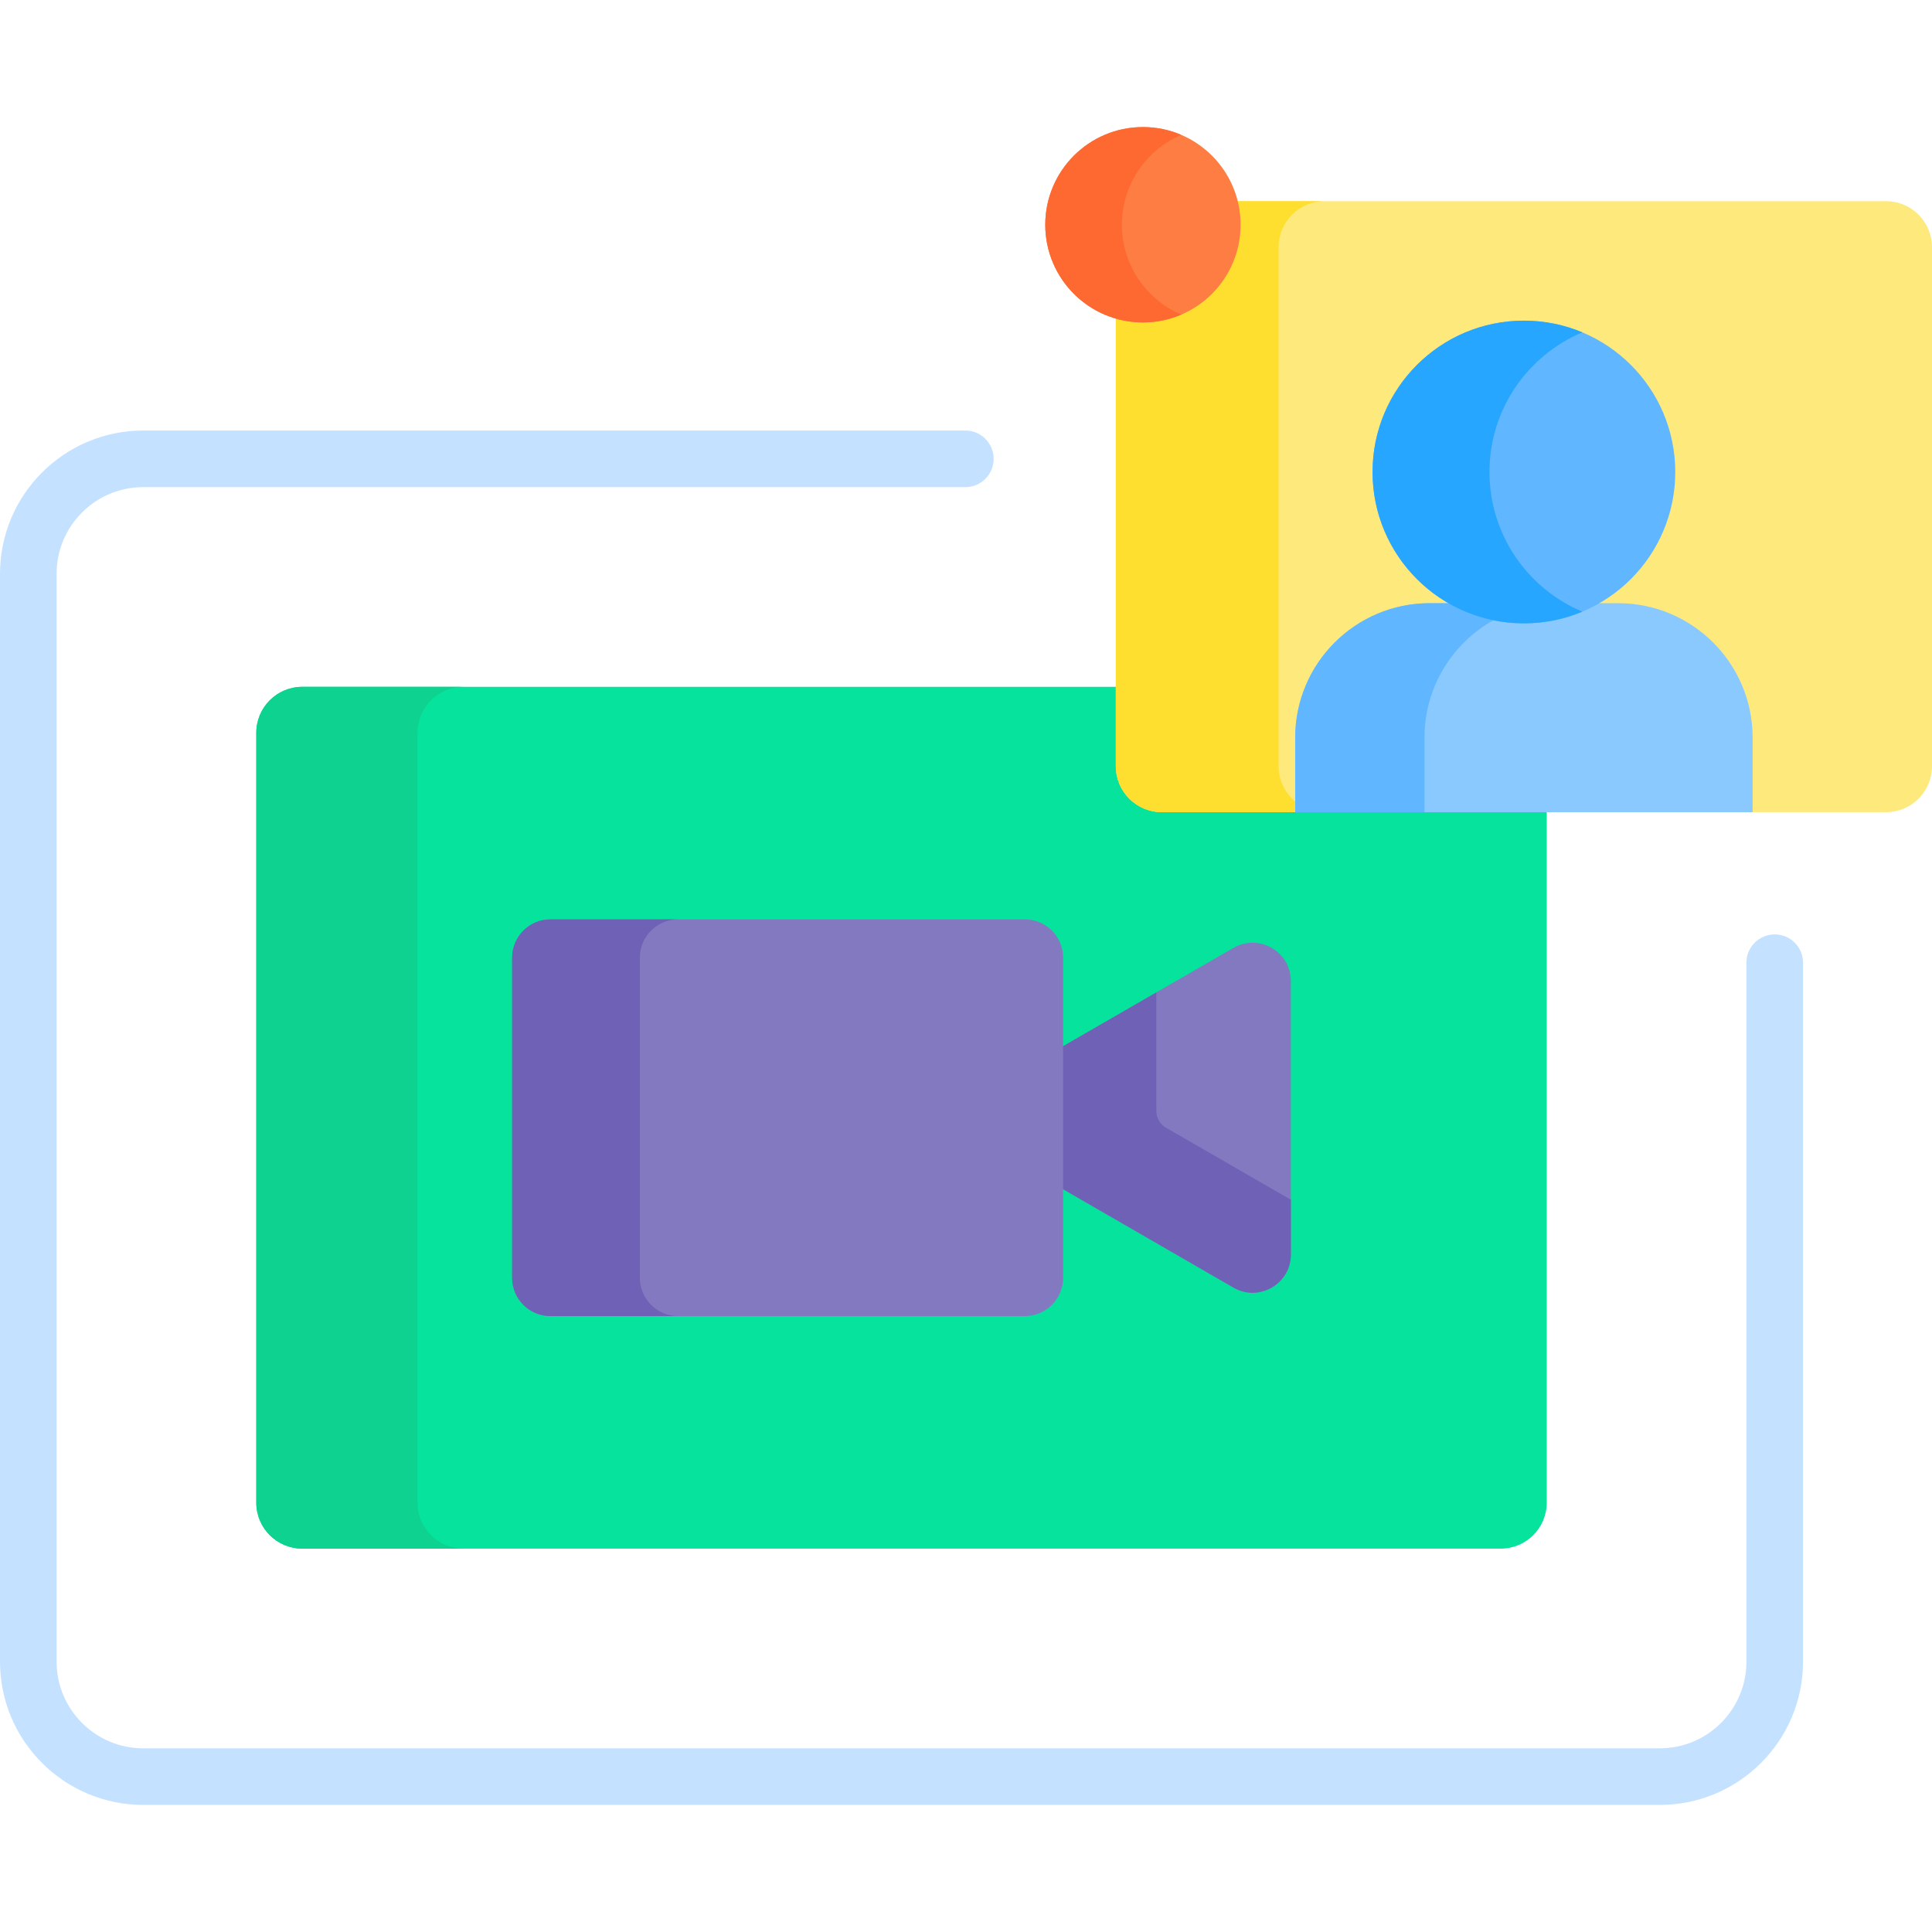
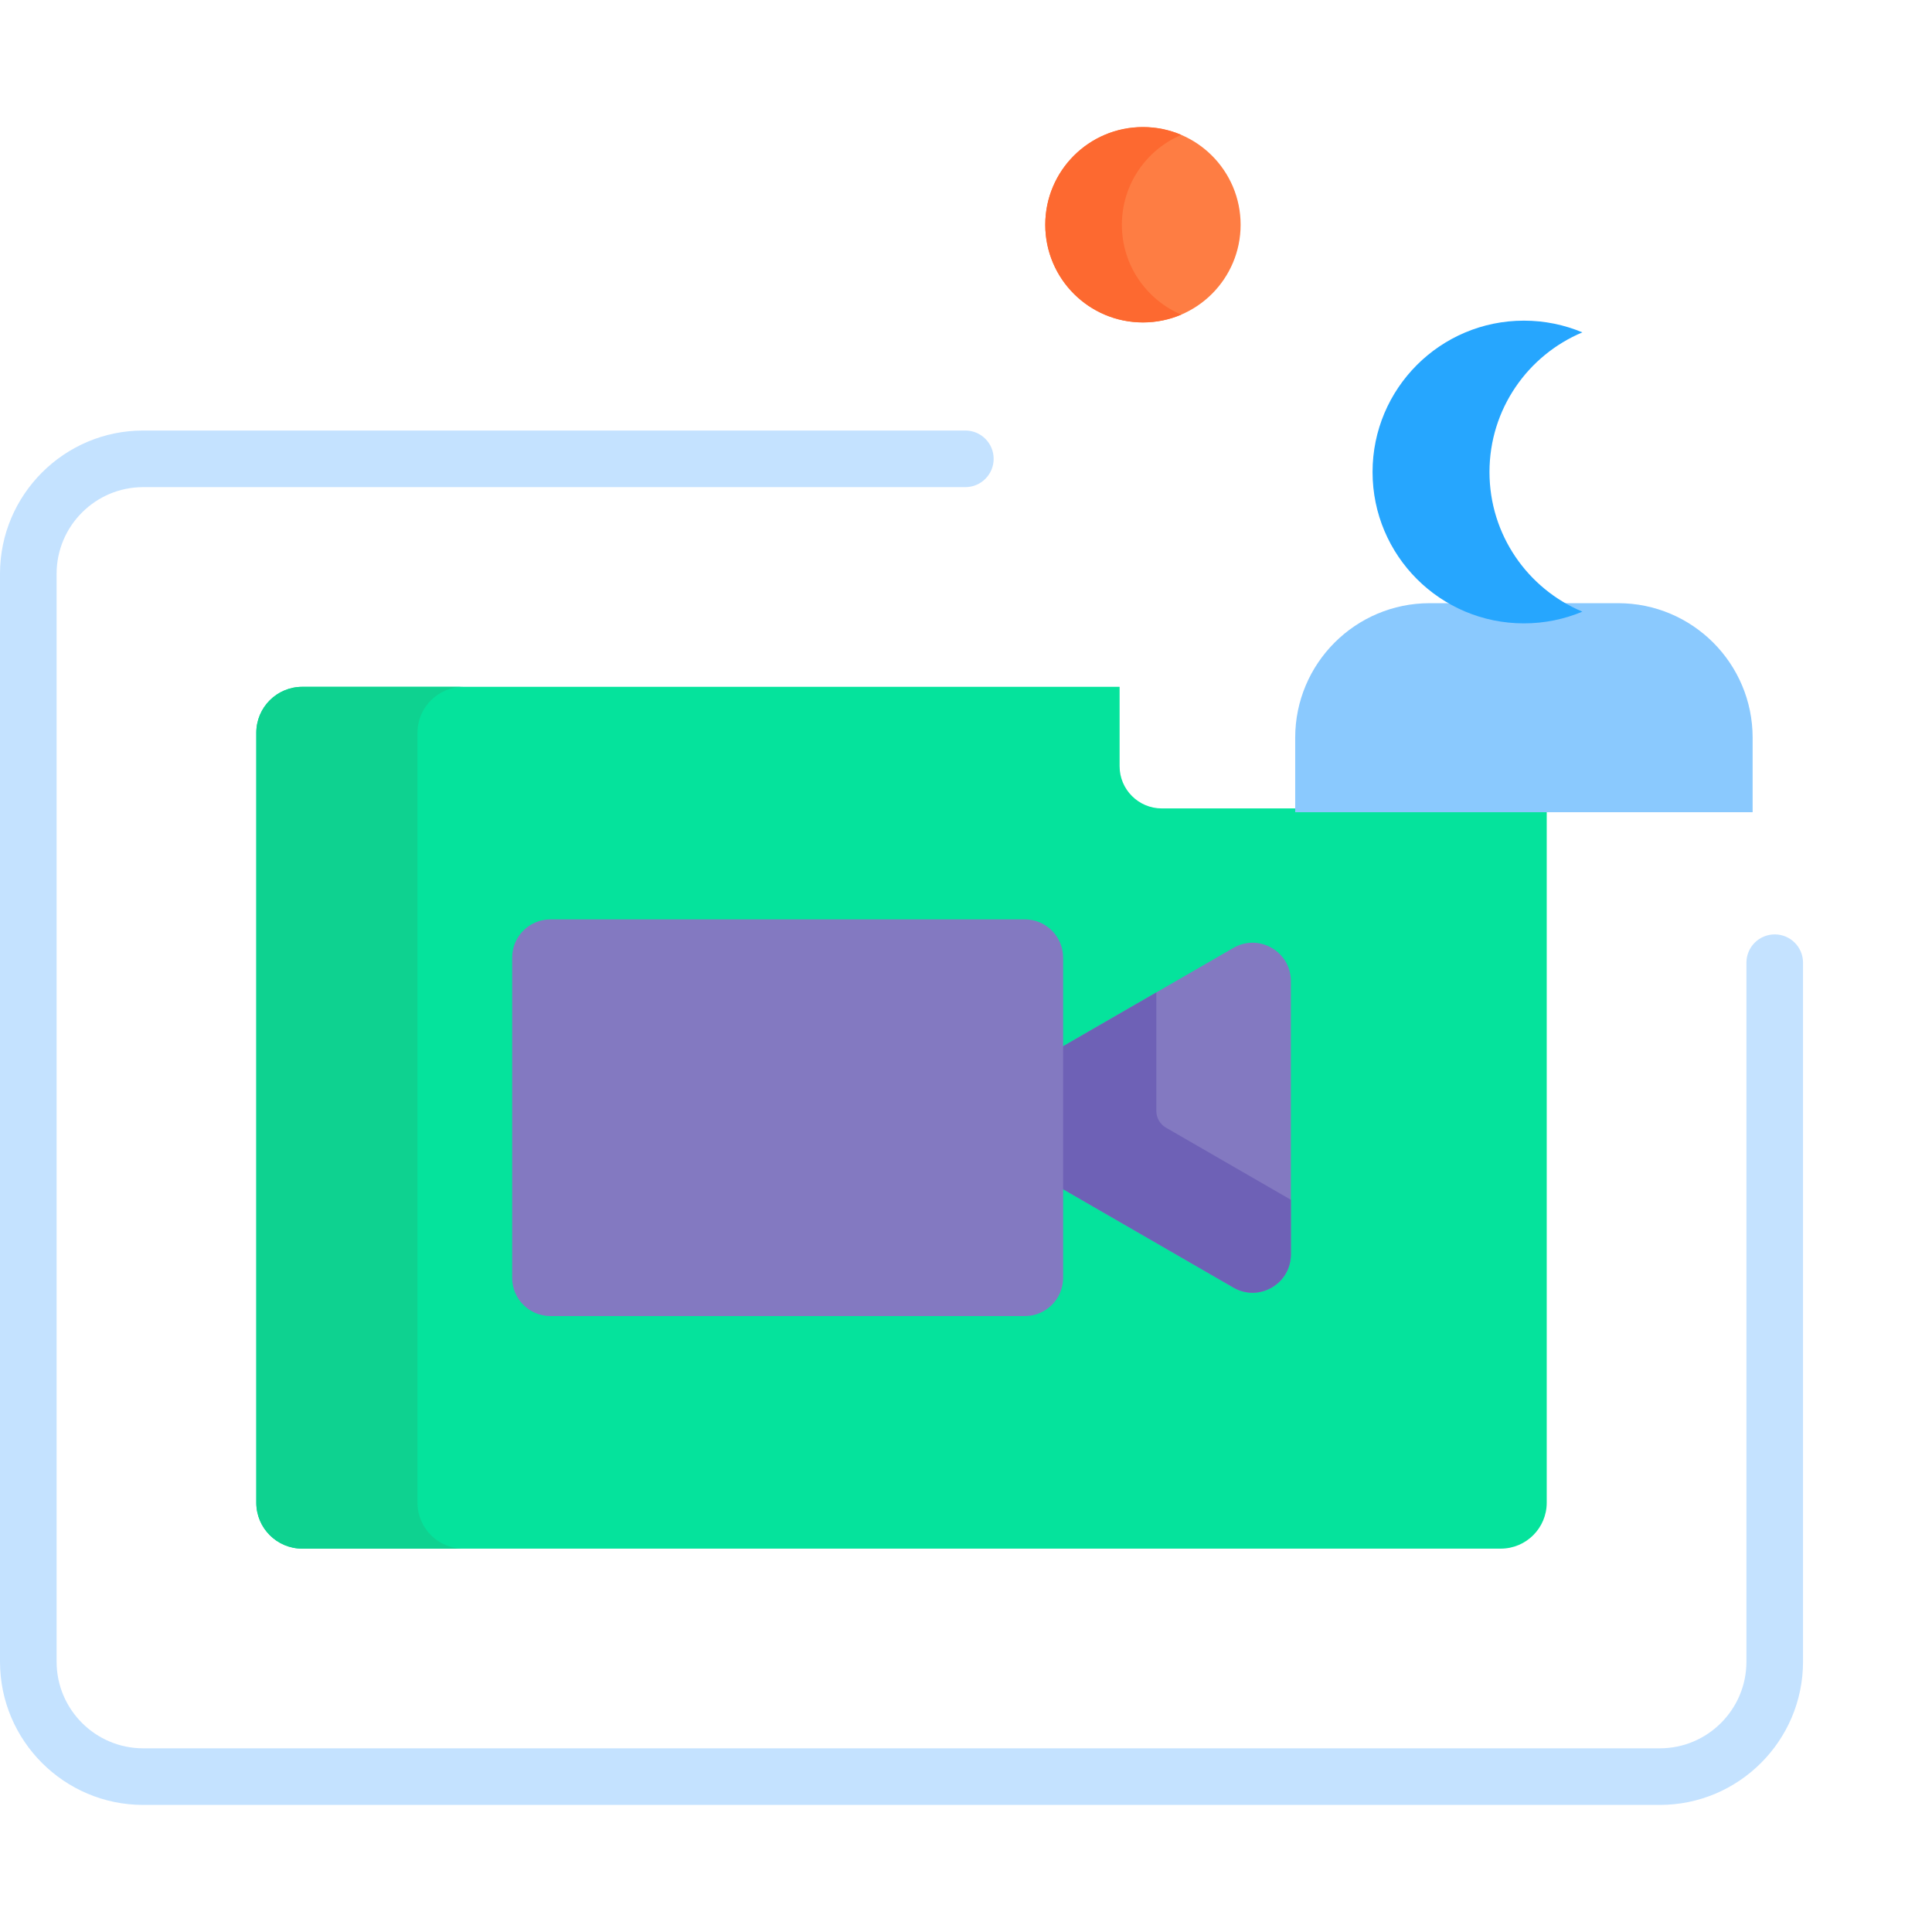
<svg xmlns="http://www.w3.org/2000/svg" id="Capa_1" height="512" viewBox="0 0 512 512" width="512">
  <g>
    <g>
      <path d="m439.867 478.324h-401.914c-20.928 0-37.953-17.026-37.953-37.953v-288.324c0-20.927 17.025-37.953 37.953-37.953h217.875c4.142 0 7.5 3.358 7.5 7.5s-3.358 7.5-7.5 7.5h-217.875c-12.657 0-22.953 10.297-22.953 22.953v288.324c0 12.656 10.296 22.953 22.953 22.953h401.915c12.656 0 22.952-10.296 22.952-22.953v-185.248c0-4.142 3.357-7.5 7.5-7.5s7.5 3.358 7.5 7.5v185.248c-.001 20.927-17.026 37.953-37.953 37.953z" fill="#c4e2ff" />
    </g>
    <path d="m307.886 214.239c-6.165 0-11.181-5.016-11.181-11.181v-21.043h-216.604c-6.727 0-12.181 5.454-12.181 12.181v204.027c0 6.727 5.454 12.181 12.181 12.181h317.617c6.727 0 12.181-5.454 12.181-12.181v-183.984z" fill="#05e39c" />
    <g>
      <path d="m110.638 398.222v-204.026c0-6.727 5.454-12.181 12.181-12.181h-42.718c-6.727 0-12.181 5.454-12.181 12.181v204.027c0 6.727 5.454 12.181 12.181 12.181h42.718c-6.727 0-12.181-5.454-12.181-12.182z" fill="#0ed290" />
    </g>
    <g>
      <g>
        <path d="m326.868 251.205-46.156 26.648v36.712l46.156 26.648c6.767 3.907 15.226-.977 15.226-8.791v-72.426c0-7.814-8.459-12.698-15.226-8.791z" fill="#8379c1" />
      </g>
      <g>
        <path d="m306.444 294.439v-31.442l-25.732 14.857v36.712l46.156 26.648c6.767 3.907 15.226-.977 15.226-8.791v-14.47l-33.112-19.117c-1.57-.908-2.538-2.584-2.538-4.397z" fill="#6e61b6" />
      </g>
      <g>
        <path d="m271.59 348.775h-125.714c-5.606 0-10.151-4.545-10.151-10.151v-84.83c0-5.606 4.545-10.151 10.151-10.151h125.714c5.606 0 10.151 4.545 10.151 10.151v84.83c0 5.606-4.545 10.151-10.151 10.151z" fill="#8379c1" />
      </g>
      <g>
-         <path d="m169.564 338.624v-84.829c0-5.606 4.545-10.151 10.151-10.151h-33.839c-5.606 0-10.151 4.545-10.151 10.151v84.829c0 5.606 4.545 10.151 10.151 10.151h33.839c-5.606 0-10.151-4.545-10.151-10.151z" fill="#6e61b6" />
-       </g>
+         </g>
    </g>
    <g>
-       <path d="m499.819 53.319h-172.836c.517 1.995.793 4.087.793 6.242 0 13.722-11.163 24.885-24.885 24.885-2.498 0-4.91-.374-7.187-1.062v119.674c0 6.727 5.454 12.181 12.181 12.181h35.355l1-1v-18.735c0-19.108 15.546-34.654 34.654-34.654h49.916c19.107 0 34.653 15.545 34.653 34.654v18.735l1 1h35.355c6.728 0 12.181-5.454 12.181-12.181v-137.557c.001-6.728-5.453-12.182-12.18-12.182z" fill="#fee97d" />
      <g>
-         <path d="m338.846 203.058v-137.558c0-6.727 5.454-12.181 12.181-12.181h-24.044c.517 1.995.793 4.087.793 6.242 0 13.722-11.163 24.885-24.885 24.885-2.498 0-4.91-.374-7.187-1.062v119.674c0 6.727 5.454 12.181 12.181 12.181h35.355v-2.816c-2.684-2.235-4.394-5.6-4.394-9.365z" fill="#fedf30" />
-       </g>
+         </g>
      <g>
        <g>
          <path d="m464.464 215.239h-121.223v-19.735c0-19.691 15.963-35.654 35.654-35.654h49.916c19.691 0 35.654 15.963 35.654 35.654v19.735z" fill="#8ac9fe" />
        </g>
        <g>
-           <path d="m413.155 159.85h-34.26c-19.691 0-35.654 15.963-35.654 35.654v19.735h34.26v-19.735c-.001-19.691 15.962-35.654 35.654-35.654z" fill="#60b7ff" />
-         </g>
+           </g>
        <g>
-           <circle cx="403.852" cy="125.087" fill="#60b7ff" r="40.111" />
-         </g>
+           </g>
        <g>
          <path d="m394.728 125.087c0-16.66 10.158-30.945 24.618-37.006-4.767-1.998-10-3.105-15.493-3.105-22.153 0-40.111 17.958-40.111 40.111s17.958 40.111 40.111 40.111c5.493 0 10.726-1.107 15.493-3.105-14.46-6.061-24.618-20.346-24.618-37.006z" fill="#26a6fe" />
        </g>
      </g>
    </g>
    <g>
      <circle cx="302.891" cy="59.561" fill="#fe7d43" r="25.885" />
    </g>
    <g>
      <path d="m297.308 59.561c0-10.692 6.484-19.869 15.734-23.817-3.117-1.33-6.548-2.068-10.151-2.068-14.296 0-25.885 11.589-25.885 25.885s11.589 25.885 25.885 25.885c3.603 0 7.034-.738 10.151-2.068-9.25-3.948-15.734-13.124-15.734-23.817z" fill="#fd6930" />
    </g>
  </g>
</svg>